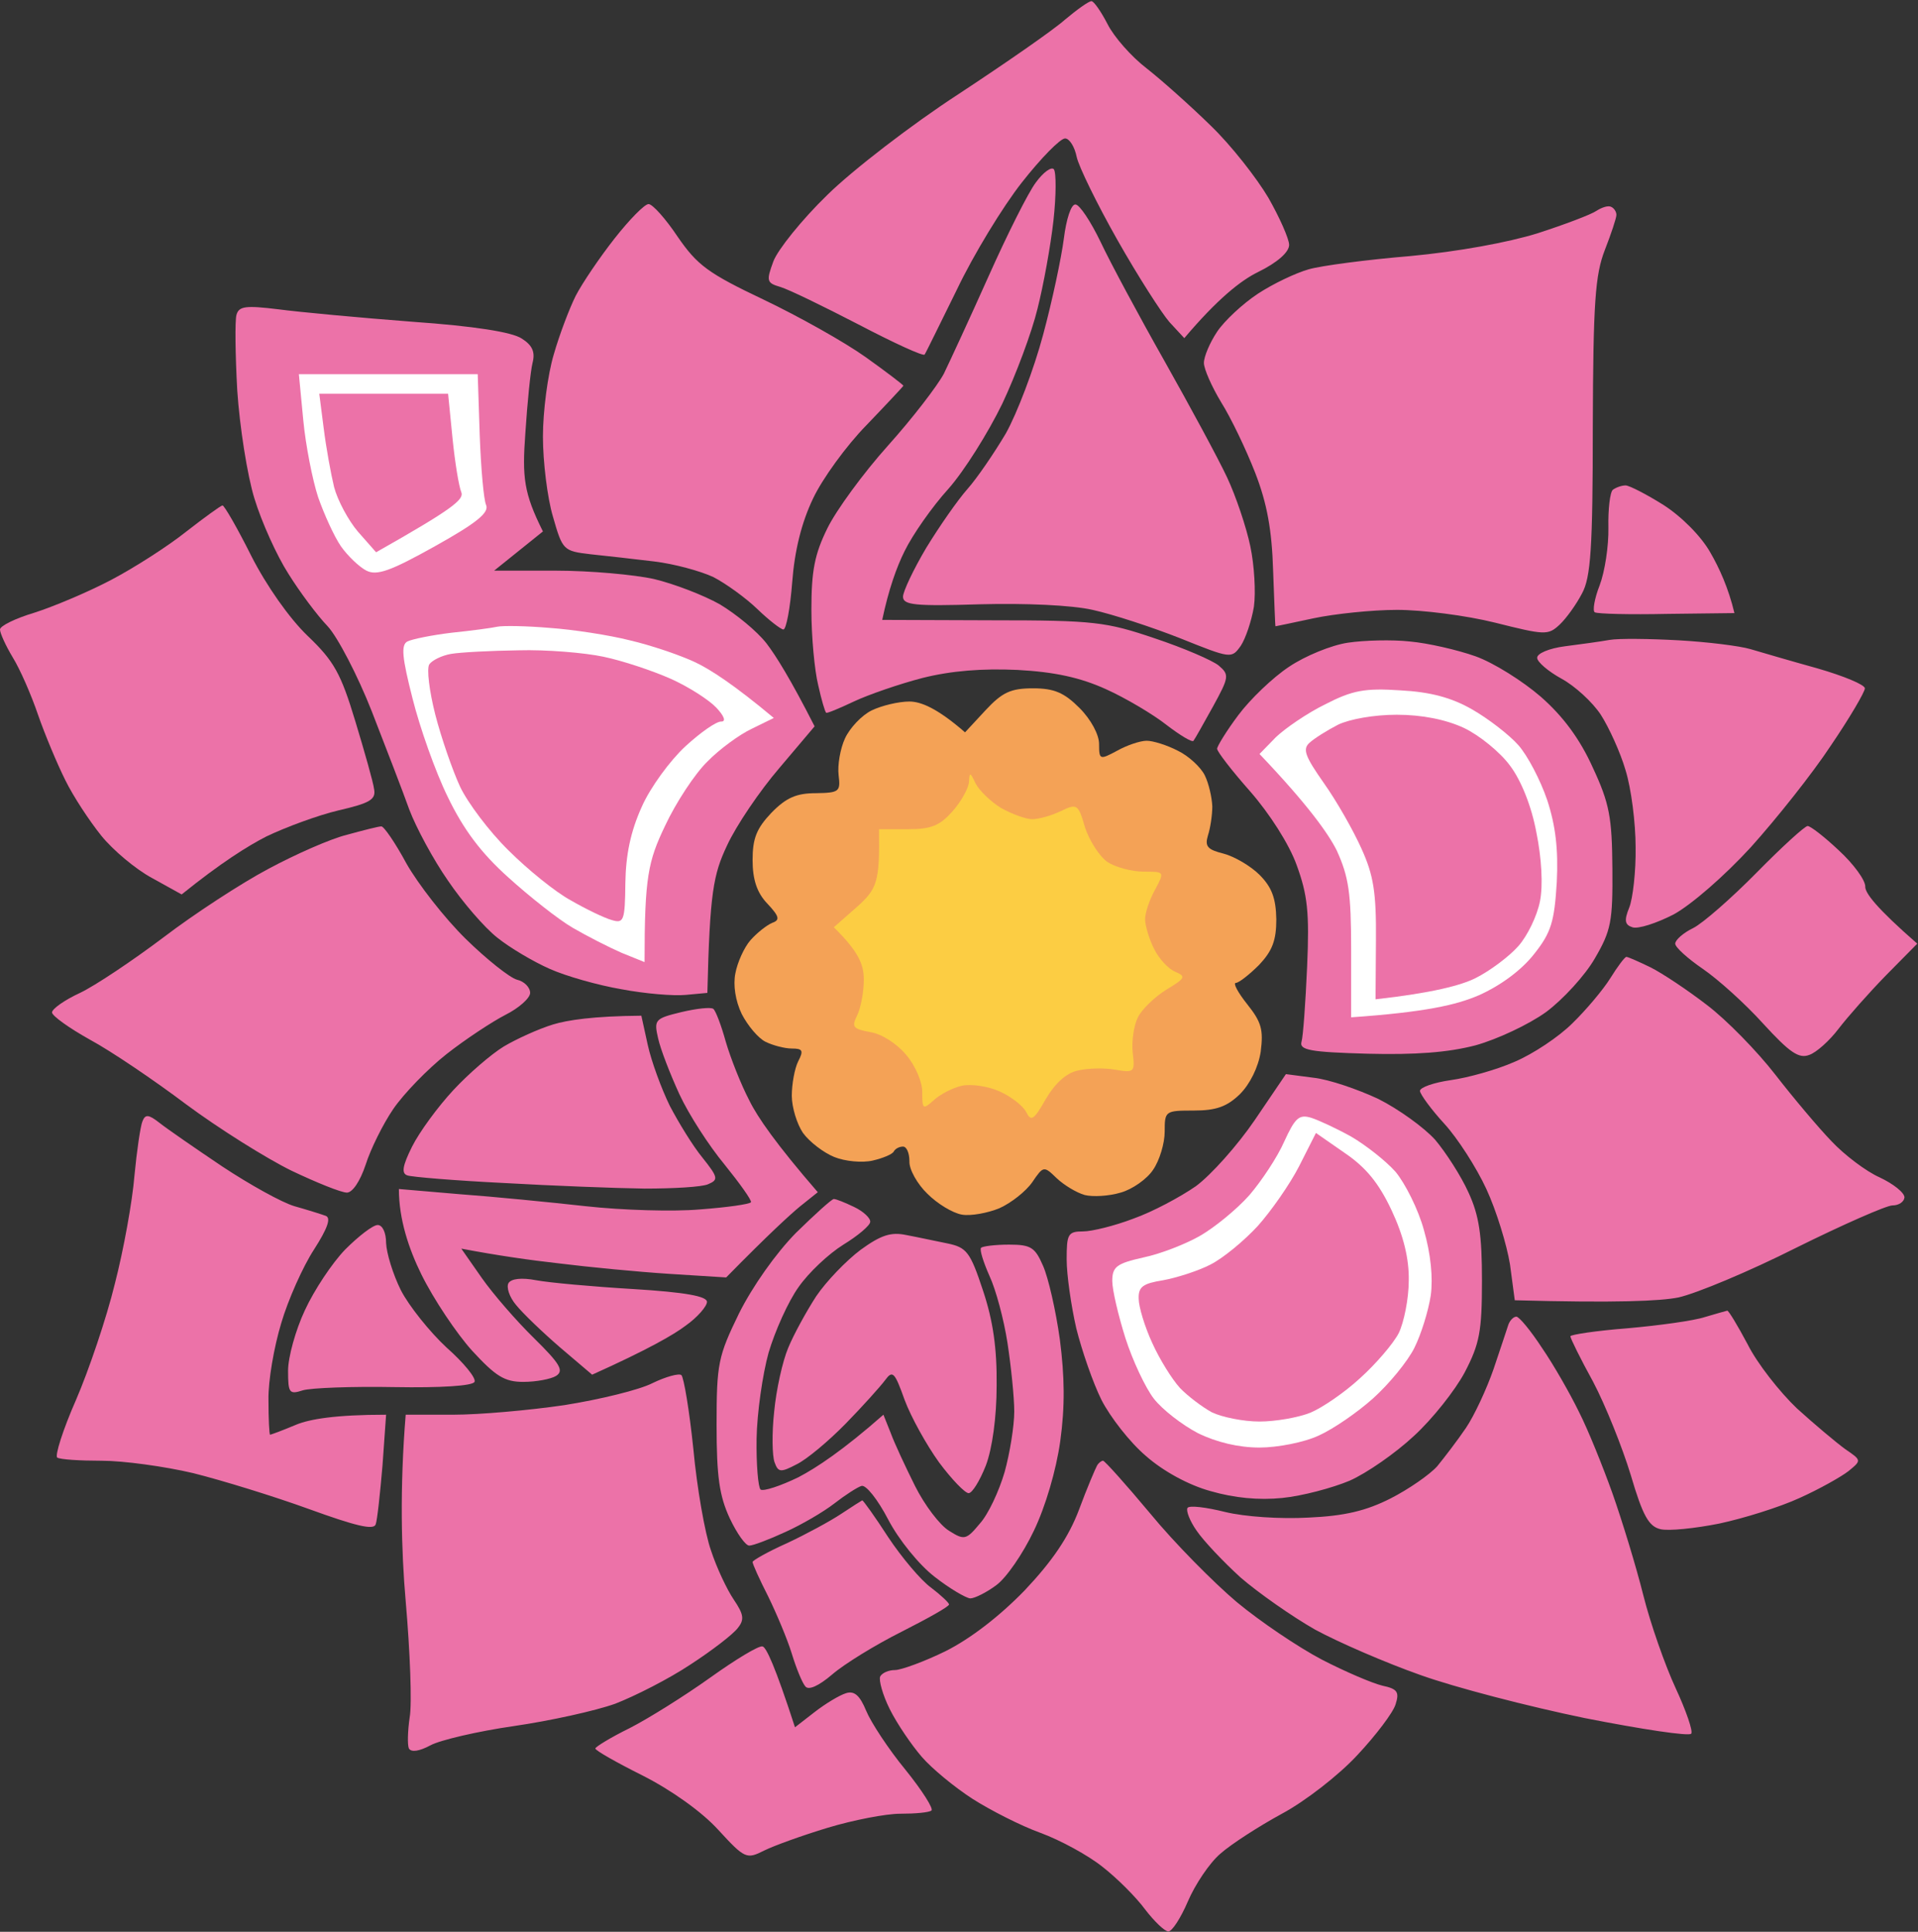
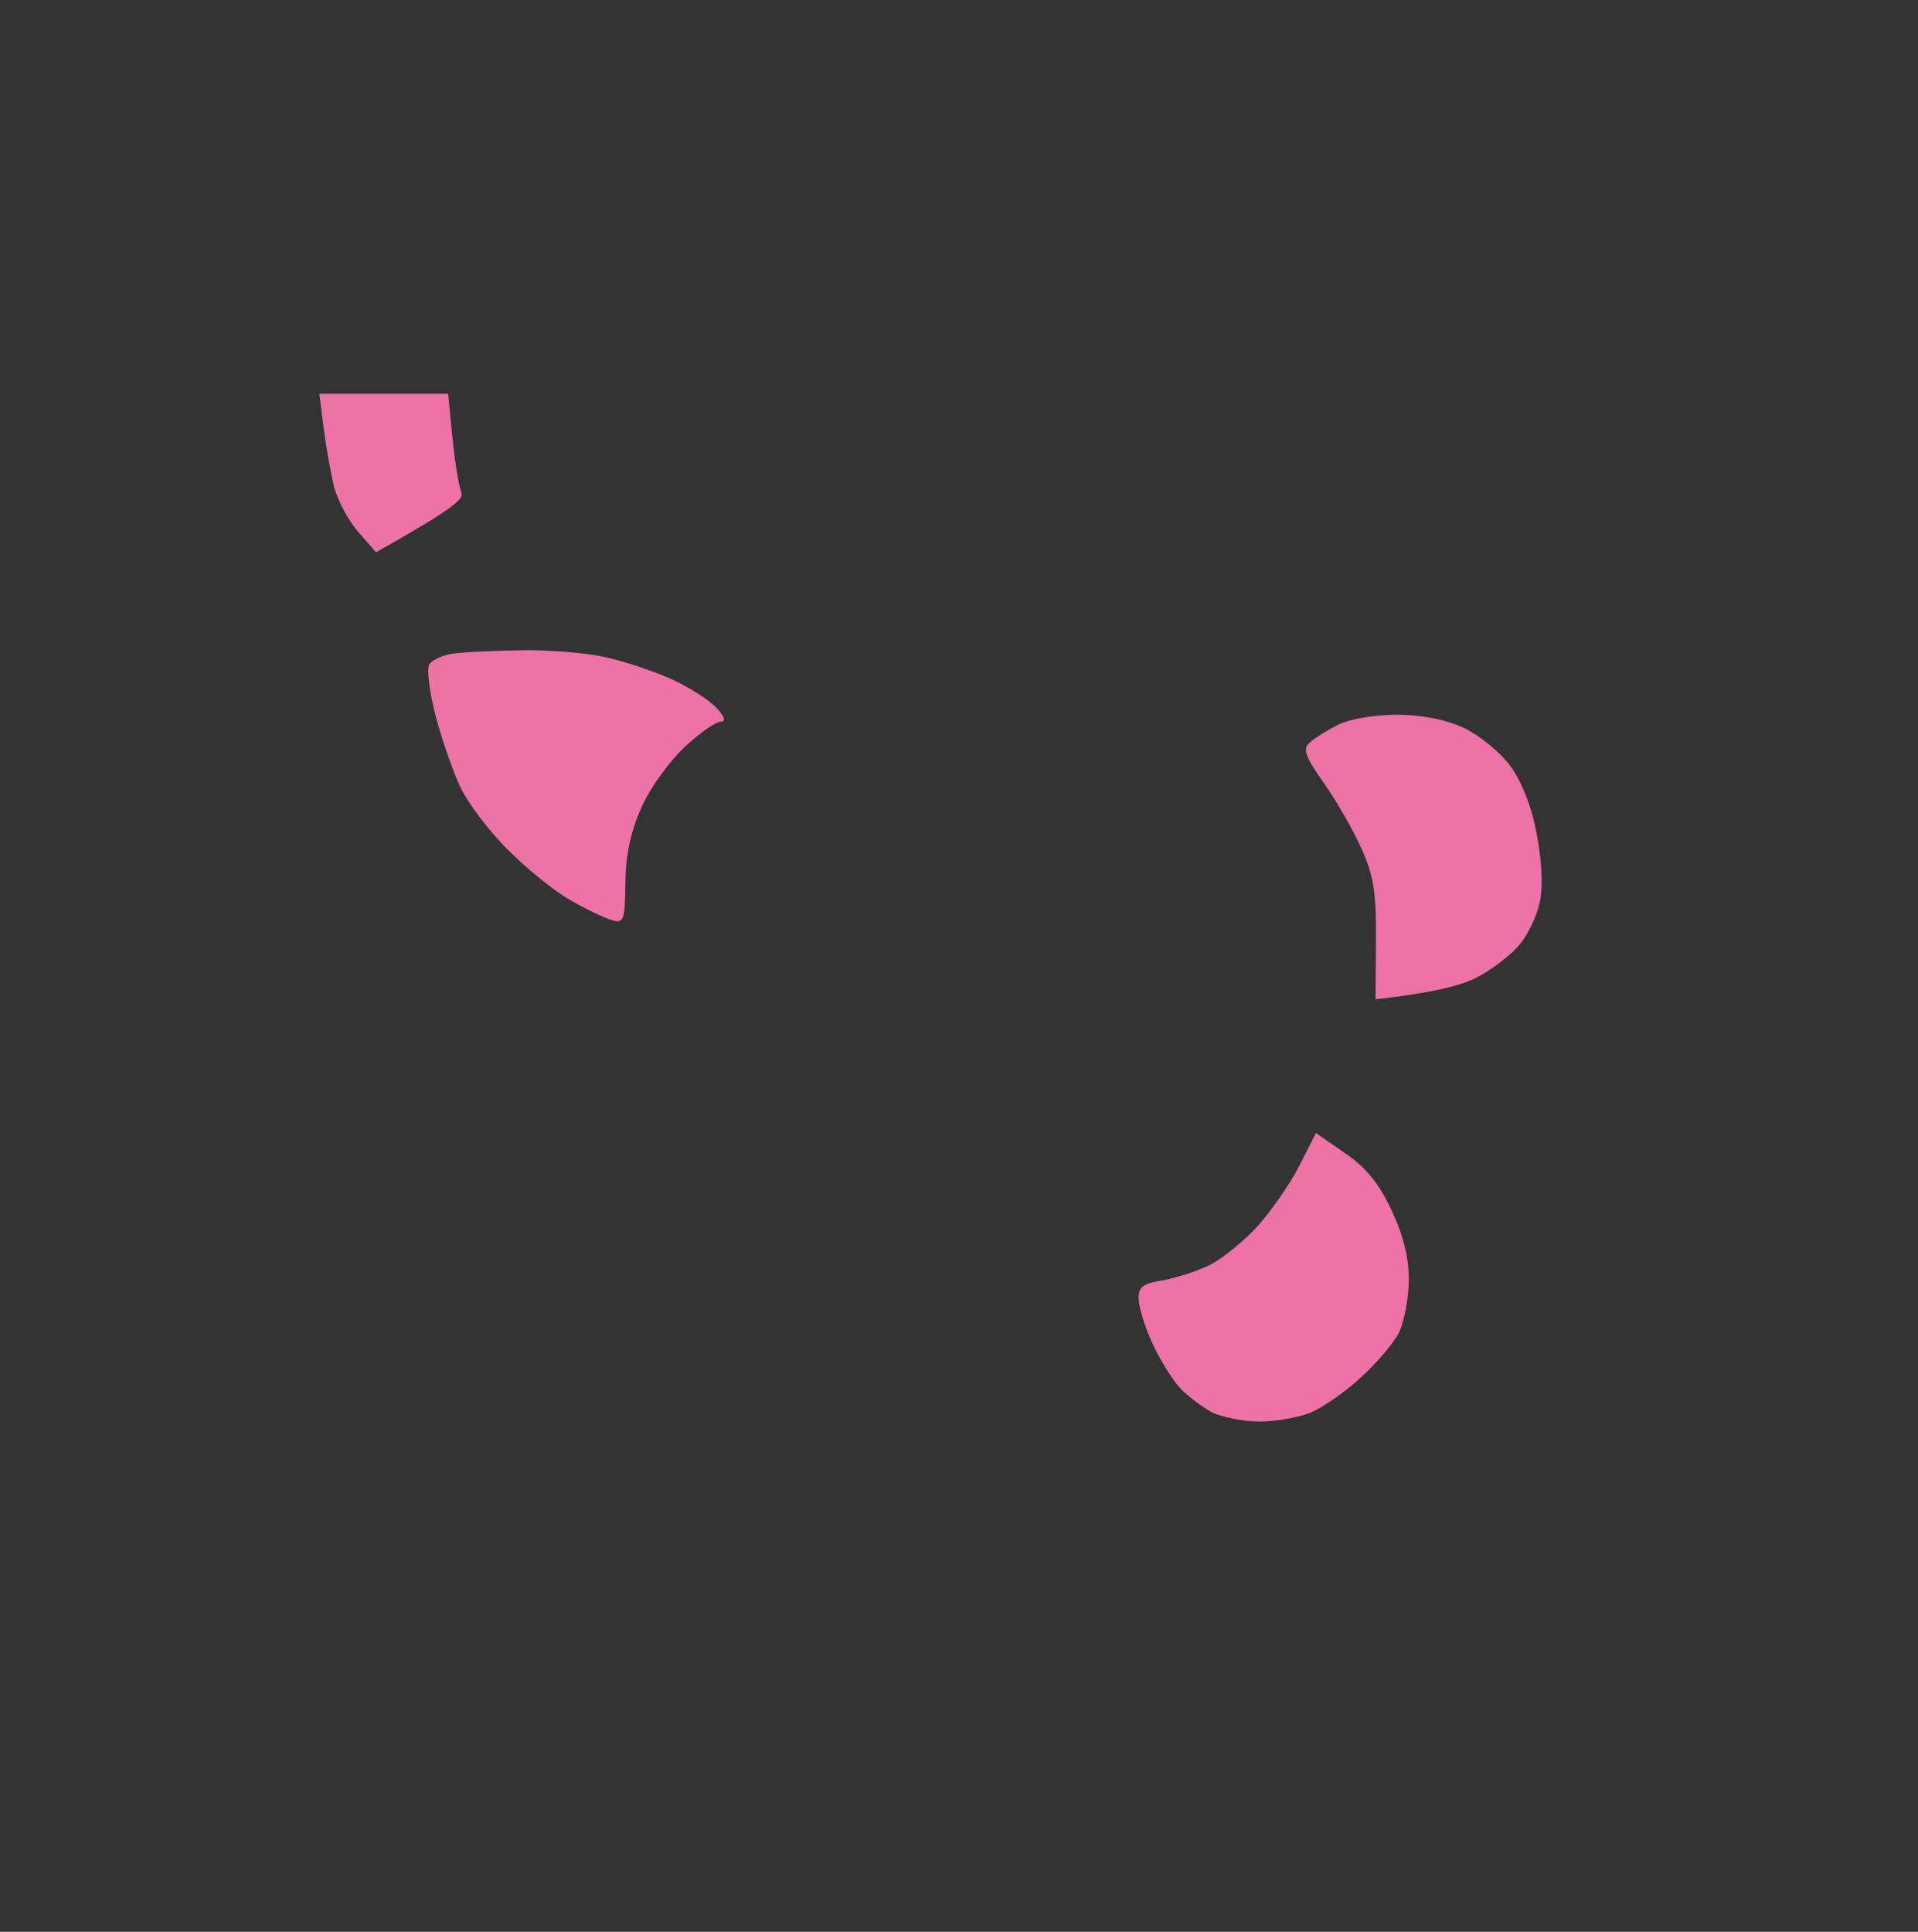
<svg xmlns="http://www.w3.org/2000/svg" version="1.2" viewBox="0 0 1550 1561" width="1550" height="1561">
  <rect x="0" y="0" width="1550" height="1561" fill="#333333" stroke="none" />
  <style>
		.s0 { fill: #ec72a8 } 
		.s1 { fill: #f4a256 } 
		.s2 { fill: #ffffff } 
		.s3 { fill: #fccd43 } 
	</style>
-   <path class="s0" d="m150.67 429.44c-14.55 11.64-41.71 29.1-60.78 39.13-19.08 10.03-46.89 21.67-62.08 26.52-15.2 4.53-27.81 10.67-27.81 13.58 0 2.91 4.53 12.94 10.35 22.64 5.82 9.38 14.87 30.07 20.37 46.24 5.49 15.85 15.52 39.78 21.98 52.72 6.47 13.26 19.73 33.31 29.1 44.95 9.38 11.64 27.81 27.17 41.07 34.28l23.92 13.26c31.69-25.55 53.35-39.13 68.55-46.89 15.52-7.44 41.71-17.14 58.2-21.02 25.22-5.83 30.39-8.74 28.78-17.14-0.65-5.5-7.76-30.4-15.2-54.98-11.64-38.49-17.14-48.51-38.48-68.88-14.55-13.91-33.3-40.43-45.59-64.68-11.31-22.64-21.98-41.07-23.28-40.75-1.61 0.32-14.55 9.7-29.1 21.02z" />
-   <path class="s1" d="m796.37 574l-16.49 17.78c-22.63-19.72-35.89-24.9-44.94-24.9-8.73 0-22.31 3.24-30.4 7.12-8.08 3.88-17.78 14.23-21.66 22.63-3.88 8.41-6.14 21.67-5.17 29.76 1.61 13.26 0.64 14.23-18.43 14.55-15.52 0-23.93 3.56-35.89 15.85-11.97 12.61-15.2 20.69-15.2 38.16 0 15.84 3.56 26.52 11.96 35.25 9.7 10.35 10.35 13.26 3.88 15.52-4.52 1.94-12.28 8.08-17.46 13.91-5.17 5.82-10.67 18.11-12.28 26.84-1.94 9.38 0 22.31 5.17 32.98 4.85 9.38 13.26 19.41 19.08 22.32 5.82 2.91 15.52 5.5 21.34 5.5 8.73 0 9.7 1.61 5.17 10.34-2.91 5.83-5.17 18.44-5.17 27.82 0 9.38 4.2 22.96 9.05 30.07 5.17 7.12 16.49 15.85 25.22 19.41 8.73 3.55 22.63 4.85 31.04 2.91 8.41-1.94 16.17-5.18 17.14-7.44 1.29-2.26 4.52-3.88 7.43-3.88 2.91 0 5.18 5.17 5.18 11.96-0.33 6.47 6.46 18.44 14.55 26.2 8.08 8.08 20.37 15.52 27.8 16.82 7.12 1.29 21.02-1.3 30.4-5.18 9.37-4.2 21.34-13.58 26.51-21.02 9.05-13.26 9.38-13.26 19.72-3.23 5.82 5.49 15.85 11.64 22.64 13.58 6.46 1.62 19.4 0.97 29.1-1.94 9.37-2.59 21.34-11 26.19-18.43 5.17-7.44 9.37-21.35 9.37-30.73 0-16.81 0.33-17.14 23.61-17.14 18.1 0 26.83-3.23 37.18-13.26 8.08-8.08 14.87-21.66 16.81-34.28 2.27-17.78 0.65-23.93-10.99-38.48-7.44-9.38-11.64-17.14-9.05-17.14 2.26 0 10.67-6.47 18.75-14.55 10.67-11.32 13.9-19.73 13.9-36.87-0.32-16.82-3.55-25.87-13.58-35.9-7.11-7.11-20.37-14.87-29.1-17.14-12.93-3.23-15.19-5.82-12.61-14.55 1.94-5.82 3.56-16.49 3.56-23.61-0.32-7.44-2.91-18.75-6.14-25.22-3.24-6.47-12.94-15.53-21.67-19.73-8.73-4.53-20.04-8.08-25.22-8.08-5.17 0-15.84 3.55-23.92 8.08-13.91 7.44-14.55 7.44-14.55-5.5 0-7.44-6.47-19.72-15.85-29.1-12.28-12.29-20.37-15.85-37.5-15.85-18.11 0-24.9 3.23-38.48 17.79z" />
-   <path fill-rule="evenodd" class="s0" d="m882.05 0.94c1.94 0 7.76 8.41 12.94 18.43 5.17 10.35 19.4 26.52 31.68 35.9 11.97 9.38 35.57 30.4 51.74 46.25 16.49 15.84 37.18 42.36 46.56 58.21 9.05 15.84 16.81 33.31 16.81 38.16 0 5.82-9.38 14.23-25.22 21.99-13.9 6.79-32.66 21.67-59.49 53.36l-11.97-12.94c-6.46-7.43-25.54-37.19-42.03-66.29-16.49-29.11-31.36-59.51-32.98-67.27-1.62-8.08-5.82-14.87-9.38-14.87-3.88 0-19.4 15.84-34.92 35.57-15.52 19.73-39.12 58.53-52.38 86.35-13.58 27.48-25.22 51.41-26.19 52.71-0.97 1.62-24.89-9.38-53.35-24.26-28.13-14.55-56.58-28.45-63.37-30.4-10.99-3.23-11.32-4.85-5.5-20.69 3.56-9.38 22.96-33.64 43.65-53.69 20.37-20.05 68.23-56.91 106.06-81.49 37.83-24.9 76.63-51.75 86-60.15 9.7-8.09 19.08-14.88 21.34-14.88zm-30.39 135.83c1.94 2.58 1.94 21.02-0.32 41.39-2.27 20.37-8.09 52.39-12.94 71.47-4.52 18.76-17.46 53.36-28.45 76.65-11.32 23.28-30.72 54.33-43.65 68.88-12.93 14.23-28.78 36.87-35.24 50.13-6.47 12.93-12.94 31.04-18.11 55.62l89.24 0.32c82.13 0 91.83 1.3 130.95 14.56 23.28 7.76 46.56 17.78 51.73 21.99 8.73 7.43 8.41 9.38-4.52 32.98-7.76 13.91-14.55 26.2-15.85 27.82-0.97 1.61-10.99-4.53-21.98-12.94-10.67-8.41-32.98-21.67-48.83-28.78-20.69-9.38-41.38-13.91-71.45-15.53-28.46-1.29-53.35 0.65-76.63 6.47-18.76 4.85-43.98 13.58-55.62 19.08-11.64 5.5-21.66 9.7-22.31 9.06-0.97-0.65-3.88-10.67-6.46-22.32-2.91-11.64-5.5-39.13-5.5-60.8 0-31.69 2.59-44.95 12.93-65.97 7.12-14.55 29.1-44.63 48.83-66.62 20.04-22.31 40.09-48.51 45.26-58.21 4.85-10.02 21.34-45.6 36.22-78.91 14.87-33.31 32.01-67.59 38.15-75.67 6.14-8.41 12.61-12.94 14.55-10.67zm-327.54 28.13c3.24 0 13.91 11.97 23.61 26.52 15.84 22.96 24.57 29.43 69.51 50.77 28.46 13.59 65.32 34.28 82.13 46.25 16.81 11.96 30.72 22.64 30.72 23.28-0.33 0.65-13.58 14.88-29.75 31.7-16.49 16.81-35.89 43.65-43.33 59.5q-13.9 29.11-16.81 67.59c-1.62 21.02-4.85 38.16-7.11 38.16-1.94 0-11.64-7.44-21.02-16.49-9.38-9.06-25.54-20.7-35.57-25.87-10.34-4.85-31.68-10.68-47.85-12.62-15.84-1.94-39.12-4.52-51.41-5.82-21.99-2.58-22.63-3.23-30.39-30.4-4.53-15.2-8.09-44.3-8.09-64.68 0-20.37 3.88-50.12 8.73-66.29 4.53-15.85 12.61-37.19 17.79-47.54 5.17-10.03 19.4-31.05 31.36-46.25 11.96-15.2 24.25-27.81 27.48-27.81zm345 0.33c3.23 0 12.29 13.58 20.37 30.39 7.76 16.5 31.04 59.83 51.73 96.38 20.37 36.22 43.33 78.58 50.44 93.78 7.12 15.2 15.52 40.1 18.76 55.62 3.23 15.2 4.52 37.2 2.91 48.84-1.94 11.64-6.79 25.87-10.67 31.69-7.44 10.35-7.76 10.35-48.83-6.14-22.95-9.06-54.64-19.41-70.81-22.97-17.13-3.88-54.32-5.49-91.18-4.52-52.38 1.61-62.08 0.64-62.08-6.15 0-4.2 8.41-21.99 18.76-39.45 10.67-17.46 25.54-38.81 33.3-47.54 7.76-8.73 21.66-29.11 31.04-44.95 9.05-16.17 22.63-51.75 30.07-79.56 7.44-27.49 14.87-62.74 16.81-77.94 1.94-15.52 5.82-27.81 9.38-27.48zm432.94 1.94c2.27 0.97 4.21 3.88 4.21 6.46 0 2.59-4.21 15.2-9.38 28.46-7.76 20.05-9.38 42.04-9.7 142.62 0 97.99-1.62 121.92-8.73 134.86-4.53 8.73-12.61 20.05-18.11 25.22-9.37 8.73-11.96 8.41-52.05-1.62-23.28-5.82-58.85-10.35-79.22-10.35-20.37 0-50.76 3.24-67.58 6.8-16.49 3.55-30.39 6.46-30.71 6.46-0.33 0-0.97-20.37-1.94-44.95-0.97-32.66-4.85-54.33-14.55-79.23-7.44-19.08-19.73-44.63-27.49-56.92-7.43-12.29-13.9-26.84-13.9-31.69 0-5.17 4.85-16.49 10.67-25.22 5.82-8.74 20.69-22.64 32.98-30.73 12.29-8.08 30.72-16.81 41.06-19.72 10.03-2.92 46.89-7.77 81.81-10.68 38.47-3.55 79.21-10.99 103.14-18.43 21.99-7.11 43.33-15.2 47.53-18.11 4.53-2.91 9.7-4.53 11.96-3.23zm-1077.02 82.78c17.14 2.27 65.96 6.8 107.99 10.03 50.77 3.56 80.84 8.41 88.6 13.58 8.73 5.5 10.99 11 8.73 19.73-1.62 6.47-4.21 32.02-5.82 56.92-2.59 35.57-1.3 48.18 14.22 79.23l-39.44 31.69h50.11c27.49 0 63.38 3.24 79.22 6.79 16.17 3.88 39.77 12.94 53.03 20.38 12.93 7.76 30.07 21.66 37.83 31.69 7.43 9.7 19.4 28.78 38.8 66.94l-28.46 33.64c-15.84 18.43-34.92 46.56-42.35 62.73-11 23.29-13.91 37.84-15.85 119.01l-17.46 1.62c-9.7 0.97-32.98-0.97-51.73-4.53-19.08-3.23-45.27-10.67-58.2-16.49-13.26-5.82-32.33-17.14-42.36-25.22-10.34-8.09-28.13-28.79-39.77-45.93-11.96-17.14-25.86-43.01-31.36-57.56-5.17-14.55-19.08-50.45-30.39-79.56-11.32-28.78-27.49-59.82-35.57-68.56-8.41-8.73-22.63-27.81-31.69-42.36-9.37-14.55-21.66-41.72-27.48-60.8-5.82-18.76-11.96-58.21-13.9-87.32-1.62-29.1-1.94-56.59-0.65-61.12 1.94-7.11 7.44-7.76 33.95-4.53zm1088.66 142.3c2.91 0 16.82 7.11 30.72 15.85 14.55 9.37 30.39 25.22 37.83 38.48 7.11 12.29 14.55 28.46 19.4 48.83l-54.32 0.65c-30.07 0.65-56.26 0-58.52-1.29-1.94-0.97-0.33-11 3.88-21.67 4.2-11 7.43-32.02 7.11-46.89-0.32-14.56 1.29-28.46 3.56-30.4 2.58-1.94 7.11-3.56 10.34-3.56zm-174.27 126.12c14.55 1.3 38.47 6.79 53.02 11.97 14.55 5.17 38.16 20.05 52.71 32.66 18.1 15.85 31.68 34.28 42.03 57.24 13.58 29.11 15.52 40.43 15.84 81.5 0.33 42.69-0.97 50.12-14.22 72.76-7.76 13.58-25.87 33.31-39.45 43.34-13.9 10.02-39.45 21.99-56.91 26.84-22.31 5.82-48.5 7.76-87.3 6.79-46.23-1.29-55.29-2.91-53.35-9.7 1.3-4.21 3.24-31.69 4.53-60.8 1.94-43.66 0.32-57.89-8.41-81.82-6.14-17.14-21.98-41.72-37.5-59.5-14.88-16.82-26.84-32.34-26.84-34.61 0-1.94 7.44-14.23 17.14-27.16 9.37-12.61 27.8-30.4 41.06-39.13 12.93-8.73 34.27-17.47 47.53-19.41 12.93-1.94 35.57-2.58 50.12-0.97zm216.95-0.97c23.28 1.3 49.47 4.53 58.2 7.12 8.73 2.58 32.98 9.7 54 15.52 21.34 6.15 38.48 13.26 38.48 16.17 0 2.91-12.29 23.93-27.49 46.25-14.87 22.63-44.29 59.5-64.66 82.14-21.34 23.28-48.18 46.57-62.41 54.33-13.9 7.11-28.77 11.96-33.3 10.35-6.14-1.94-6.79-5.5-2.59-15.85 2.91-7.11 5.5-29.43 5.18-48.83 0-19.73-3.56-47.54-8.09-62.09-4.2-14.56-13.58-34.93-20.04-44.96-6.79-10.34-21.02-23.28-31.69-29.1-10.67-5.82-19.72-13.58-19.72-16.82-0.33-3.56 9.7-7.76 22.31-9.38 12.61-1.61 29.1-3.88 36.21-5.17 7.44-1.29 32.33-0.97 55.61 0.32zm-1048.24 150.38c1.94-0.32 11.31 13.26 20.37 30.08 9.37 16.49 30.71 43.98 47.85 60.8 16.81 16.49 35.57 31.37 41.39 32.98 5.82 1.3 10.67 6.15 10.67 10.67 0 4.21-9.06 12.29-20.05 17.79-10.67 5.5-32.33 19.73-47.53 31.69-15.2 11.97-34.6 32.02-43 44.31-8.41 12.29-18.43 32.66-22.31 44.95-4.53 13.58-10.67 22.64-15.2 22.64-4.53 0-24.57-8.09-44.94-17.79-20.37-10.02-58.53-33.95-84.72-53.36-26.19-19.73-61.11-43.33-77.92-52.39-16.81-9.38-30.39-19.08-30.72-21.99 0-2.91 10.03-10.02 22.64-15.85 12.28-5.82 42.68-26.19 67.57-44.95 24.58-18.75 62.73-43.66 84.72-55.3 21.66-11.64 50.11-24.25 63.37-27.49 12.93-3.55 25.54-6.79 27.81-6.79zm1152.68-0.32c2.26 0 13.58 8.73 25.22 19.73 11.96 10.99 21.34 23.93 21.34 29.1-0.32 5.18 9.05 17.46 42.03 46.25l-25.22 25.54c-13.9 14.23-31.04 33.64-38.47 43.34-7.12 9.38-17.79 19.08-23.61 21.02-8.4 3.23-15.84-1.94-37.18-25.22-14.55-16.17-36.54-35.9-48.82-44.31-12.29-8.41-22.31-17.46-22.31-20.37 0-2.91 6.46-8.74 14.55-12.62 7.76-3.88 31.04-24.25 51.41-44.95 20.37-20.7 38.8-37.51 41.06-37.51zm-146.47 105.75c1.29 0 10.02 3.88 19.4 8.41 9.7 4.85 30.07 18.43 45.59 30.4 15.84 11.96 40.74 37.51 55.29 56.27 14.55 18.75 35.24 43.33 45.59 54 10.35 11 27.81 24.26 38.8 29.11 10.99 5.17 20.05 12.29 20.05 16.17-0.33 3.56-4.53 6.47-9.7 6.47-4.85 0-40.1 15.52-77.93 34.28-37.83 19.08-80.51 36.86-95.06 40.1-14.55 2.91-50.11 4.53-132.24 2.26l-3.88-29.1c-2.59-15.85-10.99-43.34-19.08-60.8-8.08-17.47-23.28-41.07-33.95-52.72-10.67-11.64-19.4-23.6-19.72-26.51 0-2.91 11.32-6.8 24.9-8.74 13.9-1.94 37.18-8.4 51.73-14.87 14.55-6.15 35.57-20.05 46.56-31.05 10.99-10.67 24.9-27.16 30.72-36.54 5.82-9.38 11.64-17.14 12.93-17.14zm-737.85 42.04c1.94 1.62 6.47 13.58 10.03 26.52 3.88 13.26 12.28 34.6 19.07 47.54 6.47 13.26 21.67 35.25 55.29 74.06l-14.55 11.64c-7.76 6.47-24.57 21.66-59.49 57.24l-46.24-2.91c-25.22-1.62-65.31-5.5-88.59-8.41-23.28-2.59-50.44-6.47-79.22-11.97l16.49 23.61c9.06 12.94 28.13 34.93 42.36 48.83 21.02 20.7 24.25 26.2 17.78 30.4-4.2 2.59-16.16 4.85-26.51 4.85-15.2 0-22.31-4.52-41.39-25.22-12.28-13.58-31.04-41.39-41.06-61.77-10.02-20.37-18.11-44.3-18.11-68.88l49.15 4.2c26.84 1.94 72.75 6.47 101.85 9.7 29.1 3.24 70.81 4.53 92.47 2.59 21.67-1.62 40.1-4.2 41.07-5.82 0.64-1.62-9.06-15.2-21.34-30.4-12.61-15.2-29.1-40.75-36.54-56.92-7.44-16.17-15.2-36.22-17.14-44.95-3.55-15.2-2.58-16.17 18.76-21.34 12.28-2.91 23.92-4.21 25.86-2.59zm-58.2 5.5l5.18 23.61c2.91 13.25 10.99 35.25 17.78 49.15 7.11 13.58 18.75 32.66 26.51 42.04 12.61 15.85 12.94 17.79 4.53 21.35-4.85 2.26-28.13 3.55-51.41 3.55-23.28-0.32-74.37-2.26-113.81-4.52-39.13-1.94-74.37-4.85-77.93-6.15-4.85-1.61-3.88-7.76 3.88-23.28 5.82-11.64 20.7-32.02 33.31-45.6 12.28-13.26 30.71-29.11 40.74-35.25 10.34-6.15 28.13-14.23 39.77-17.79 11.64-3.55 32.33-6.79 71.45-7.11zm520.89 47.21l22.31 2.91c12.29 1.3 35.89 9.38 52.38 17.14 16.17 8.09 36.86 22.97 45.92 32.99 8.73 10.35 21.01 29.43 26.83 42.37 8.73 18.75 11 34.6 11 71.47 0 41.07-1.94 51.09-13.91 74.05-7.76 14.56-26.19 37.84-41.06 51.42-14.87 13.91-38.15 30.08-52.06 36.22-13.9 5.82-38.15 12.29-54.32 13.91-19.07 1.94-38.8 0-57.87-5.5-17.79-4.85-38.48-16.17-52.38-28.46-12.94-10.99-28.78-31.37-35.89-45.27-6.79-13.59-15.85-39.78-20.37-57.89-4.21-18.43-7.76-43.34-7.76-55.62 0-20.38 0.97-22.64 13.25-22.64 7.12 0 25.55-4.53 40.74-10.35 15.52-5.5 37.83-17.46 50.44-26.2 12.29-9.05 33.63-32.98 47.53-53.36zm-910.18 39.46c6.14 4.85 29.1 20.7 50.76 35.25 21.99 14.55 48.18 29.1 58.2 32.01 10.35 2.92 21.67 6.47 25.22 7.77 4.53 1.61 1.62 10.02-9.37 27.16-9.06 13.91-21.02 40.75-26.52 59.51-5.82 19.08-10.67 46.89-10.34 62.09 0 15.52 0.64 27.81 1.29 28.13 0.65 0 10.35-3.55 21.02-8.08 10.99-4.53 31.68-8.09 72.75-8.09l-2.91 41.07c-1.94 22.64-4.21 43.99-5.5 47.54-1.62 4.85-16.17 1.3-53.67-12.29-28.46-10.34-70.49-23.28-93.77-29.1-23.28-5.5-56.58-10.03-74.04-10.03-17.46 0-33.63-0.97-35.89-2.58-1.94-1.62 4.52-22.32 15.19-46.57 10.35-23.93 24.58-65.97 31.37-93.79 7.11-27.49 14.22-66.94 15.84-87.31 1.94-20.38 4.85-40.1 6.47-43.99 2.26-5.82 4.85-5.82 13.9 1.3zm544.82 61.44c1.94 0 9.05 2.91 16.49 6.47 7.43 3.56 13.25 9.06 12.93 11.97 0 2.91-10.02 11.32-21.66 18.43-11.97 7.44-28.13 22.64-36.22 34.28-8.4 11.64-19.07 35.57-24.25 53.04-4.85 17.46-9.37 48.83-9.7 69.53-0.32 21.02 1.3 39.45 3.24 41.07 2.26 1.62 16.16-2.91 30.71-10.03 14.23-7.43 35.89-21.66 68.55-50.45l5.82 14.56c2.91 8.08 11.96 27.48 19.72 43.01 7.76 15.52 20.05 31.69 27.49 36.22 12.28 7.76 13.9 7.44 24.89-5.82 6.79-7.44 15.52-26.2 20.05-41.72 4.2-15.2 7.76-37.19 7.76-48.83 0-11.65-2.59-36.55-5.5-55.63-2.91-18.75-9.37-43.01-14.55-54-4.85-11-8.08-21.03-6.79-22.64 1.3-1.3 11.32-2.59 22.64-2.59 17.78 0 21.01 2.26 27.48 17.14 4.2 9.38 10.35 36.22 13.58 59.51 3.88 30.07 4.2 54 0.32 82.14-3.23 23.28-11.96 53.03-21.34 72.44-8.73 18.43-22.31 38.16-30.39 43.98-7.76 5.82-17.46 10.67-21.02 10.67-3.55-0.32-16.81-8.08-28.77-17.46-12.61-9.7-29.1-30.08-37.51-46.25-8.41-16.17-18.11-28.46-21.66-27.16-3.24 0.97-13.26 7.44-21.99 14.23-8.73 6.79-26.51 17.14-39.45 22.96-13.25 6.14-26.19 10.99-29.1 10.99-2.91 0.33-10.02-9.7-15.84-21.99-8.41-18.11-10.67-33.63-10.67-75.67 0-49.48 1.29-55.3 18.11-89.91 10.99-21.99 29.74-48.5 45.91-65 15.52-15.2 29.1-27.49 30.72-27.49zm-368.6 21.02c3.88 0 6.79 6.15 6.79 14.56 0.32 8.08 5.49 25.22 11.96 38.16 6.47 12.61 23.28 33.63 36.86 46.24 13.9 12.29 24.25 24.9 22.63 27.82-1.61 3.23-27.48 4.85-64.66 4.2-34.28-0.65-67.58 0.65-74.05 2.59-10.99 3.55-11.96 2.26-11.96-15.85 0-11 6.14-32.99 13.58-48.83 7.44-16.17 21.99-38.16 32.66-49.16 10.67-10.67 22.31-19.73 26.19-19.73zm427.12 8.09c8.73 1.62 23.6 4.85 33.3 6.79 15.52 3.23 18.43 6.79 28.78 38.16 8.08 24.26 11.32 46.57 10.99 76.65 0 25.54-3.55 51.09-8.73 64.67-4.85 12.29-10.99 22.32-13.9 22.32-2.91 0-13.58-11-23.93-24.9-10.02-13.91-22.63-36.55-27.8-50.45-8.09-22.64-9.7-24.26-15.85-15.85-3.88 5.18-18.1 21.02-31.68 34.93-13.91 14.23-31.69 29.1-39.77 32.98-12.94 6.8-14.88 6.47-17.79-1.61-1.94-5.18-2.26-23.61-0.32-41.07 1.62-17.47 6.79-40.75 11.32-51.42 4.52-11 14.87-29.76 22.63-41.72 8.08-11.97 24.25-28.78 35.89-37.52 16.49-11.96 24.57-14.55 36.86-11.96zm-299.08 36.54c10.34 1.94 45.59 5.18 78.57 7.12 42.03 2.58 59.49 5.82 59.49 10.35 0 3.55-7.76 12.61-17.46 19.4-9.38 7.11-30.07 19.08-75.34 39.45l-25.86-21.99c-14.23-12.29-30.07-27.49-35.57-34.28-5.5-6.46-8.08-14.55-6.14-17.78 2.26-3.56 10.67-4.53 22.31-2.27zm962.56 24.58c0.97-0.32 8.41 11.97 16.49 27.17 7.76 15.52 25.87 38.48 39.77 51.74 14.23 12.94 32.01 27.81 39.12 32.99 13.26 9.05 13.26 9.05 2.59 17.78-5.82 4.53-23.6 14.56-39.45 21.67-16.16 7.44-45.26 16.49-64.99 20.7-19.4 3.88-41.06 6.14-47.53 4.52-9.37-2.26-14.22-10.67-23.92-43.65-6.79-22.32-20.37-56.27-30.4-75.35-10.34-18.76-18.43-35.25-18.43-36.87 0-1.3 21.02-4.53 46.24-6.47 25.54-2.26 53.67-6.14 62.4-9.05 8.73-2.59 16.82-4.86 18.11-5.18zm-170.4 4.85c2.27 0 11.64 11.32 20.7 25.23 9.37 13.58 22.63 36.86 29.74 51.42 7.44 14.55 19.4 44.3 27.16 65.97 7.76 21.99 19.08 58.86 24.9 82.14 5.82 23.29 17.78 57.24 26.19 75.35 8.41 18.11 14.23 34.93 12.61 36.87-1.62 2.26-40.09-3.56-86.01-12.61-45.59-9.38-105.4-24.9-133.21-34.93-27.48-9.7-65.64-26.19-84.71-36.54-18.76-10.68-45.92-29.76-60.14-42.04-14.23-12.94-30.07-29.76-35.57-37.84-5.5-7.76-8.73-16.17-7.44-18.44 1.3-2.26 14.88-0.64 30.4 3.24 15.84 3.88 44.94 5.82 67.57 4.53 29.1-1.3 46.56-5.5 66.29-15.53 14.55-7.43 31.36-19.08 37.5-25.87 5.82-7.11 16.49-21.02 23.28-31.04 6.79-10.03 16.82-31.7 22.31-47.54 5.5-16.17 10.67-32.02 11.97-35.9 1.29-3.56 4.2-6.47 6.46-6.47zm-674.79 47.22c1.94 1.61 6.46 28.46 9.7 59.83 2.91 31.36 9.37 68.23 14.22 81.81 4.53 13.91 12.94 31.7 18.43 39.78 8.09 11.97 8.73 16.17 3.24 22.96-3.56 4.85-20.7 18.11-38.16 29.43-17.46 11.64-44.94 25.55-60.78 31.7-16.17 5.82-53.03 13.9-82.13 18.11-29.1 4.2-59.49 11.31-67.25 15.52-9.06 4.85-15.52 5.82-17.46 2.59-1.3-2.92-0.97-14.23 0.64-25.23 1.94-10.67 0.33-53.04-3.23-93.78-3.56-40.75-4.85-91.2 0-150.71h38.48c21.01 0 61.43-3.55 89.88-7.76 28.46-4.53 60.47-12.29 71.14-17.78 10.67-5.18 21.34-8.09 23.28-6.47zm340.79 69.2c1.29 0 18.43 19.08 38.15 42.69 19.4 23.61 51.09 55.63 69.84 71.47 19.08 15.85 49.8 36.55 68.87 46.57 18.76 9.7 40.74 19.08 48.83 21.02 12.28 2.59 13.9 5.18 10.67 15.2-1.94 6.47-15.85 24.9-30.72 40.75-14.87 16.17-42.36 37.51-61.11 47.54-18.43 10.02-41.06 24.58-49.79 32.34-8.73 7.44-20.37 24.9-26.19 38.48-5.82 13.59-12.94 24.58-15.85 24.26-2.91 0-11.31-8.09-18.75-17.79-7.11-9.7-22.63-25.22-34.27-34.28-11.64-9.38-34.28-21.67-50.12-27.49-16.17-5.82-40.74-18.43-54.97-27.49-14.55-9.38-32.98-24.57-41.06-33.95-8.41-9.71-20.05-26.85-25.87-38.49-5.82-11.64-9.05-23.61-7.76-26.52 1.62-2.91 6.79-5.17 11.97-5.17 4.85 0 23.6-6.79 40.74-15.2 20.04-10.02 43.65-28.14 64.02-49.16 22.31-23.6 35.56-43.01 43.97-65.32 6.47-17.47 13.26-33.31 14.55-35.58 1.29-2.26 3.56-3.88 4.85-3.88zm-194.65 32.02c0.65-0.32 10.35 13.26 21.02 29.75 10.99 16.5 26.51 34.93 34.6 40.75 8.08 6.14 14.55 12.29 14.55 13.58 0.32 1.62-17.14 11.32-38.16 21.99-21.34 10.68-46.56 26.2-56.26 34.61-10.99 9.38-19.07 12.93-21.66 9.7-2.59-2.91-7.44-14.88-10.99-26.52-3.56-11.64-12.29-32.34-19.08-46.24-7.11-13.91-12.61-26.2-12.61-27.82 0-1.29 12.61-8.41 27.81-15.2 15.19-7.11 34.92-17.78 43.65-23.6 8.73-5.83 16.49-10.68 17.13-11zm-80.51 118.04c2.91 0.65 10.03 15.52 26.19 65.33l15.85-12.29c8.73-6.79 20.04-13.59 25.22-15.2 6.79-2.27 11.31 1.61 16.49 14.23 3.88 9.37 18.1 31.04 31.68 47.54 13.58 16.81 22.96 31.69 21.02 32.98-1.94 1.62-13.26 2.59-25.22 2.59-11.64 0-38.15 5.17-58.52 11.32-20.37 6.14-43.65 14.55-51.41 18.43-14.23 7.12-15.52 6.79-37.19-16.82-13.25-14.55-37.83-32.01-60.78-43.65-21.34-10.68-38.48-20.38-38.48-21.99 0-1.3 12.61-9.06 27.81-16.5 15.19-7.76 44.62-26.19 64.99-40.75 20.37-14.55 39.44-26.19 42.35-25.22z" />
-   <path class="s2" d="m245.09 339.54c1.94 20.37 7.43 48.18 11.96 62.09 4.85 13.9 12.93 31.69 18.43 39.77 5.5 7.77 14.87 16.82 20.69 19.73 8.41 4.21 19.4 0.33 55.29-19.73 33.63-18.75 43.98-27.16 41.39-33.3-1.94-4.21-4.2-29.76-5.17-56.6l-1.62-49.16h-144.53zm156.82 166.88c-4.21 0.97-21.02 3.23-36.86 4.85-16.17 1.94-32.01 5.17-35.89 7.11-5.18 2.91-4.21 12.94 4.2 45.92 5.82 23.29 18.43 59.19 28.45 79.56 12.61 26.2 26.84 45.28 48.83 65 17.13 15.53 40.41 33.96 52.05 40.75 11.64 6.79 29.43 15.85 39.77 20.37l18.43 7.44c0-68.88 2.91-81.49 16.49-109.95 8.73-18.76 24.25-42.37 34.28-52.07 9.7-10.02 26.19-21.99 35.89-26.52l17.78-8.73c-31.69-26.52-51.09-39.13-63.37-44.95-12.29-5.82-36.22-13.91-53.03-17.79-16.49-4.2-45.91-8.73-64.67-10.02-18.75-1.62-37.83-1.94-42.35-0.97zm668.97 62.74c-14.55 7.11-32.33 19.4-39.77 26.51l-13.25 13.59c39.12 41.07 55.61 64.35 62.4 77.94 9.7 21.34 11.64 34.27 11.64 80.2v54.65c60.14-4.2 85.04-10.02 103.14-17.79 18.11-8.08 34.92-20.69 44.95-33.63 13.58-17.14 16.16-25.87 18.1-57.89 1.3-26.52-0.97-45.6-7.76-66.29-5.49-16.17-15.84-35.9-23.28-44.31-7.43-8.41-24.25-21.34-37.18-28.78-16.81-9.7-33.95-14.23-58.2-15.52-28.78-1.94-38.8 0-60.79 11.32zm-32.98 353.14c-5.49 12.62-18.43 32.02-28.13 43.34-10.02 11.32-27.8 25.87-39.44 32.66-11.64 6.79-32.34 14.88-46.24 17.79-21.66 4.85-25.22 7.44-25.22 19.08 0 7.11 4.85 27.81 10.67 46.24 5.82 18.11 16.17 40.11 22.96 48.84 6.79 8.73 22.63 21.02 35.56 27.81 15.2 7.44 32.98 11.64 49.8 11.64 14.55 0 36.21-4.2 47.85-9.7 11.64-5.18 31.36-18.76 43.97-30.08 12.94-11.64 27.81-29.75 33.31-40.74 5.49-11 11.31-29.76 13.25-42.37 1.94-14.23 0-33.63-5.49-52.71-4.53-16.82-15.2-37.84-22.96-47.22-8.08-9.05-24.25-21.67-35.89-28.46-11.64-6.47-26.19-13.26-32.33-15.2-9.7-2.91-12.94 0-21.67 19.08z" />
-   <path class="s3" d="m783.11 631.56c-0.32 5.18-6.14 15.85-13.25 23.93-10.35 11.64-17.14 14.56-36.22 14.56h-23.28c0.65 43.01-1.61 48.18-17.78 62.73l-18.75 16.5c20.04 19.72 24.25 30.07 24.25 42.36 0 10.03-2.59 23.29-5.5 29.11-4.53 9.05-3.23 10.67 10.67 13.26 9.05 1.29 21.66 9.38 29.1 18.43 7.44 8.73 13.26 22.31 12.93 30.4 0 13.58 0.65 13.91 9.38 6.14 5.17-4.85 15.52-10.02 22.63-11.64 7.44-1.61 21.02 0.33 30.4 4.53 9.37 4.2 19.07 11.64 21.66 16.82 3.88 7.76 6.14 6.46 15.84-10.68 7.44-12.61 16.49-21.02 25.87-22.96 8.08-1.94 21.66-2.26 30.39-0.64 15.2 2.58 15.85 1.94 13.91-13.91-0.97-9.05 0.97-21.99 4.2-28.46 3.23-6.47 13.58-16.49 22.96-22.31 15.52-9.38 16.16-10.67 7.11-14.56-5.5-2.26-13.26-10.67-17.14-18.75-3.88-7.76-7.11-18.76-7.11-23.61 0-5.17 3.56-15.85 8.08-23.93 7.76-14.55 7.76-14.55-9.37-14.55-9.38 0-22.64-3.56-29.1-7.77-6.47-4.52-14.55-17.14-18.11-27.81-5.5-19.08-6.47-19.73-19.72-13.26-7.44 3.56-17.79 6.47-22.96 6.47-5.17 0-16.49-4.2-25.22-9.05-8.41-5.18-17.78-14.23-20.69-20.05-4.21-9.06-4.85-9.06-5.18-1.3z" />
  <path class="s0" d="m261.58 346c1.94 15.53 5.82 36.87 8.4 47.54 2.91 11 11.64 27.17 19.4 36.22l14.55 16.5c62.41-35.25 71.14-42.69 68.87-48.51-1.94-4.53-5.17-24.26-7.11-43.66l-3.56-35.9h-104.11zm102.82 182.4c-7.44 1.29-15.2 5.17-17.46 8.4-2.26 3.56 0 21.67 4.85 40.75 4.85 18.76 13.9 44.95 20.05 58.21 6.14 12.94 23.6 36.22 39.12 51.42 15.2 15.2 37.83 33.64 50.44 40.43 12.29 7.11 27.16 14.23 32.98 15.84 9.7 2.91 10.67 0.65 10.99-29.75 0.33-22.96 4.21-41.72 13.26-61.77 6.79-15.52 22.96-37.51 35.24-48.83 12.29-11.32 25.22-20.37 29.1-20.05 3.88 0 2.27-4.53-4.2-11.32-5.82-6.14-22.31-16.82-36.86-23.28-14.55-6.47-38.8-14.56-54.32-17.79-15.2-3.23-46.24-5.82-68.55-5.17-22.63 0.32-47.2 1.61-54.64 2.91zm716.83 57.24c-8.73 4.52-19.08 10.99-22.96 14.55-5.82 5.17-3.55 11 11.64 32.66 10.35 14.56 23.93 38.49 30.4 53.04 9.7 21.34 11.96 35.25 11.64 74.06l-0.33 47.54c46.24-5.18 69.2-11.32 80.84-17.14 11.64-5.82 27.16-17.47 34.59-25.87 7.44-8.41 15.2-24.58 17.46-36.23 2.59-12.93 1.3-34.92-2.91-55.62-3.88-21.02-12.28-42.04-21.34-54.01-8.08-10.99-24.89-24.57-37.18-30.4-14.55-6.79-33.95-10.67-54.32-10.67-18.43 0-38.15 3.56-47.53 8.09zm-31.36 356.7c-7.44 14.56-22.64 36.22-33.31 48.19-10.99 11.96-28.13 26.19-38.47 31.37-10.03 5.17-27.49 10.67-38.16 12.61-16.16 2.59-20.04 5.17-19.72 14.88 0 6.46 4.85 22.63 10.99 35.89 5.82 12.94 15.85 29.11 22.31 36.22 6.15 6.47 18.11 15.53 25.87 19.73 8.08 3.88 25.22 7.44 38.48 7.44 12.93 0 31.36-3.24 41.06-7.12 9.38-3.88 27.48-16.17 40.09-27.81 12.61-11.32 26.84-27.81 31.37-36.54 4.2-8.73 8.08-27.81 8.08-42.37 0.32-17.78-4.2-36.22-13.9-56.91-10.35-21.99-20.7-34.61-37.83-46.25l-23.28-16.17z" />
</svg>